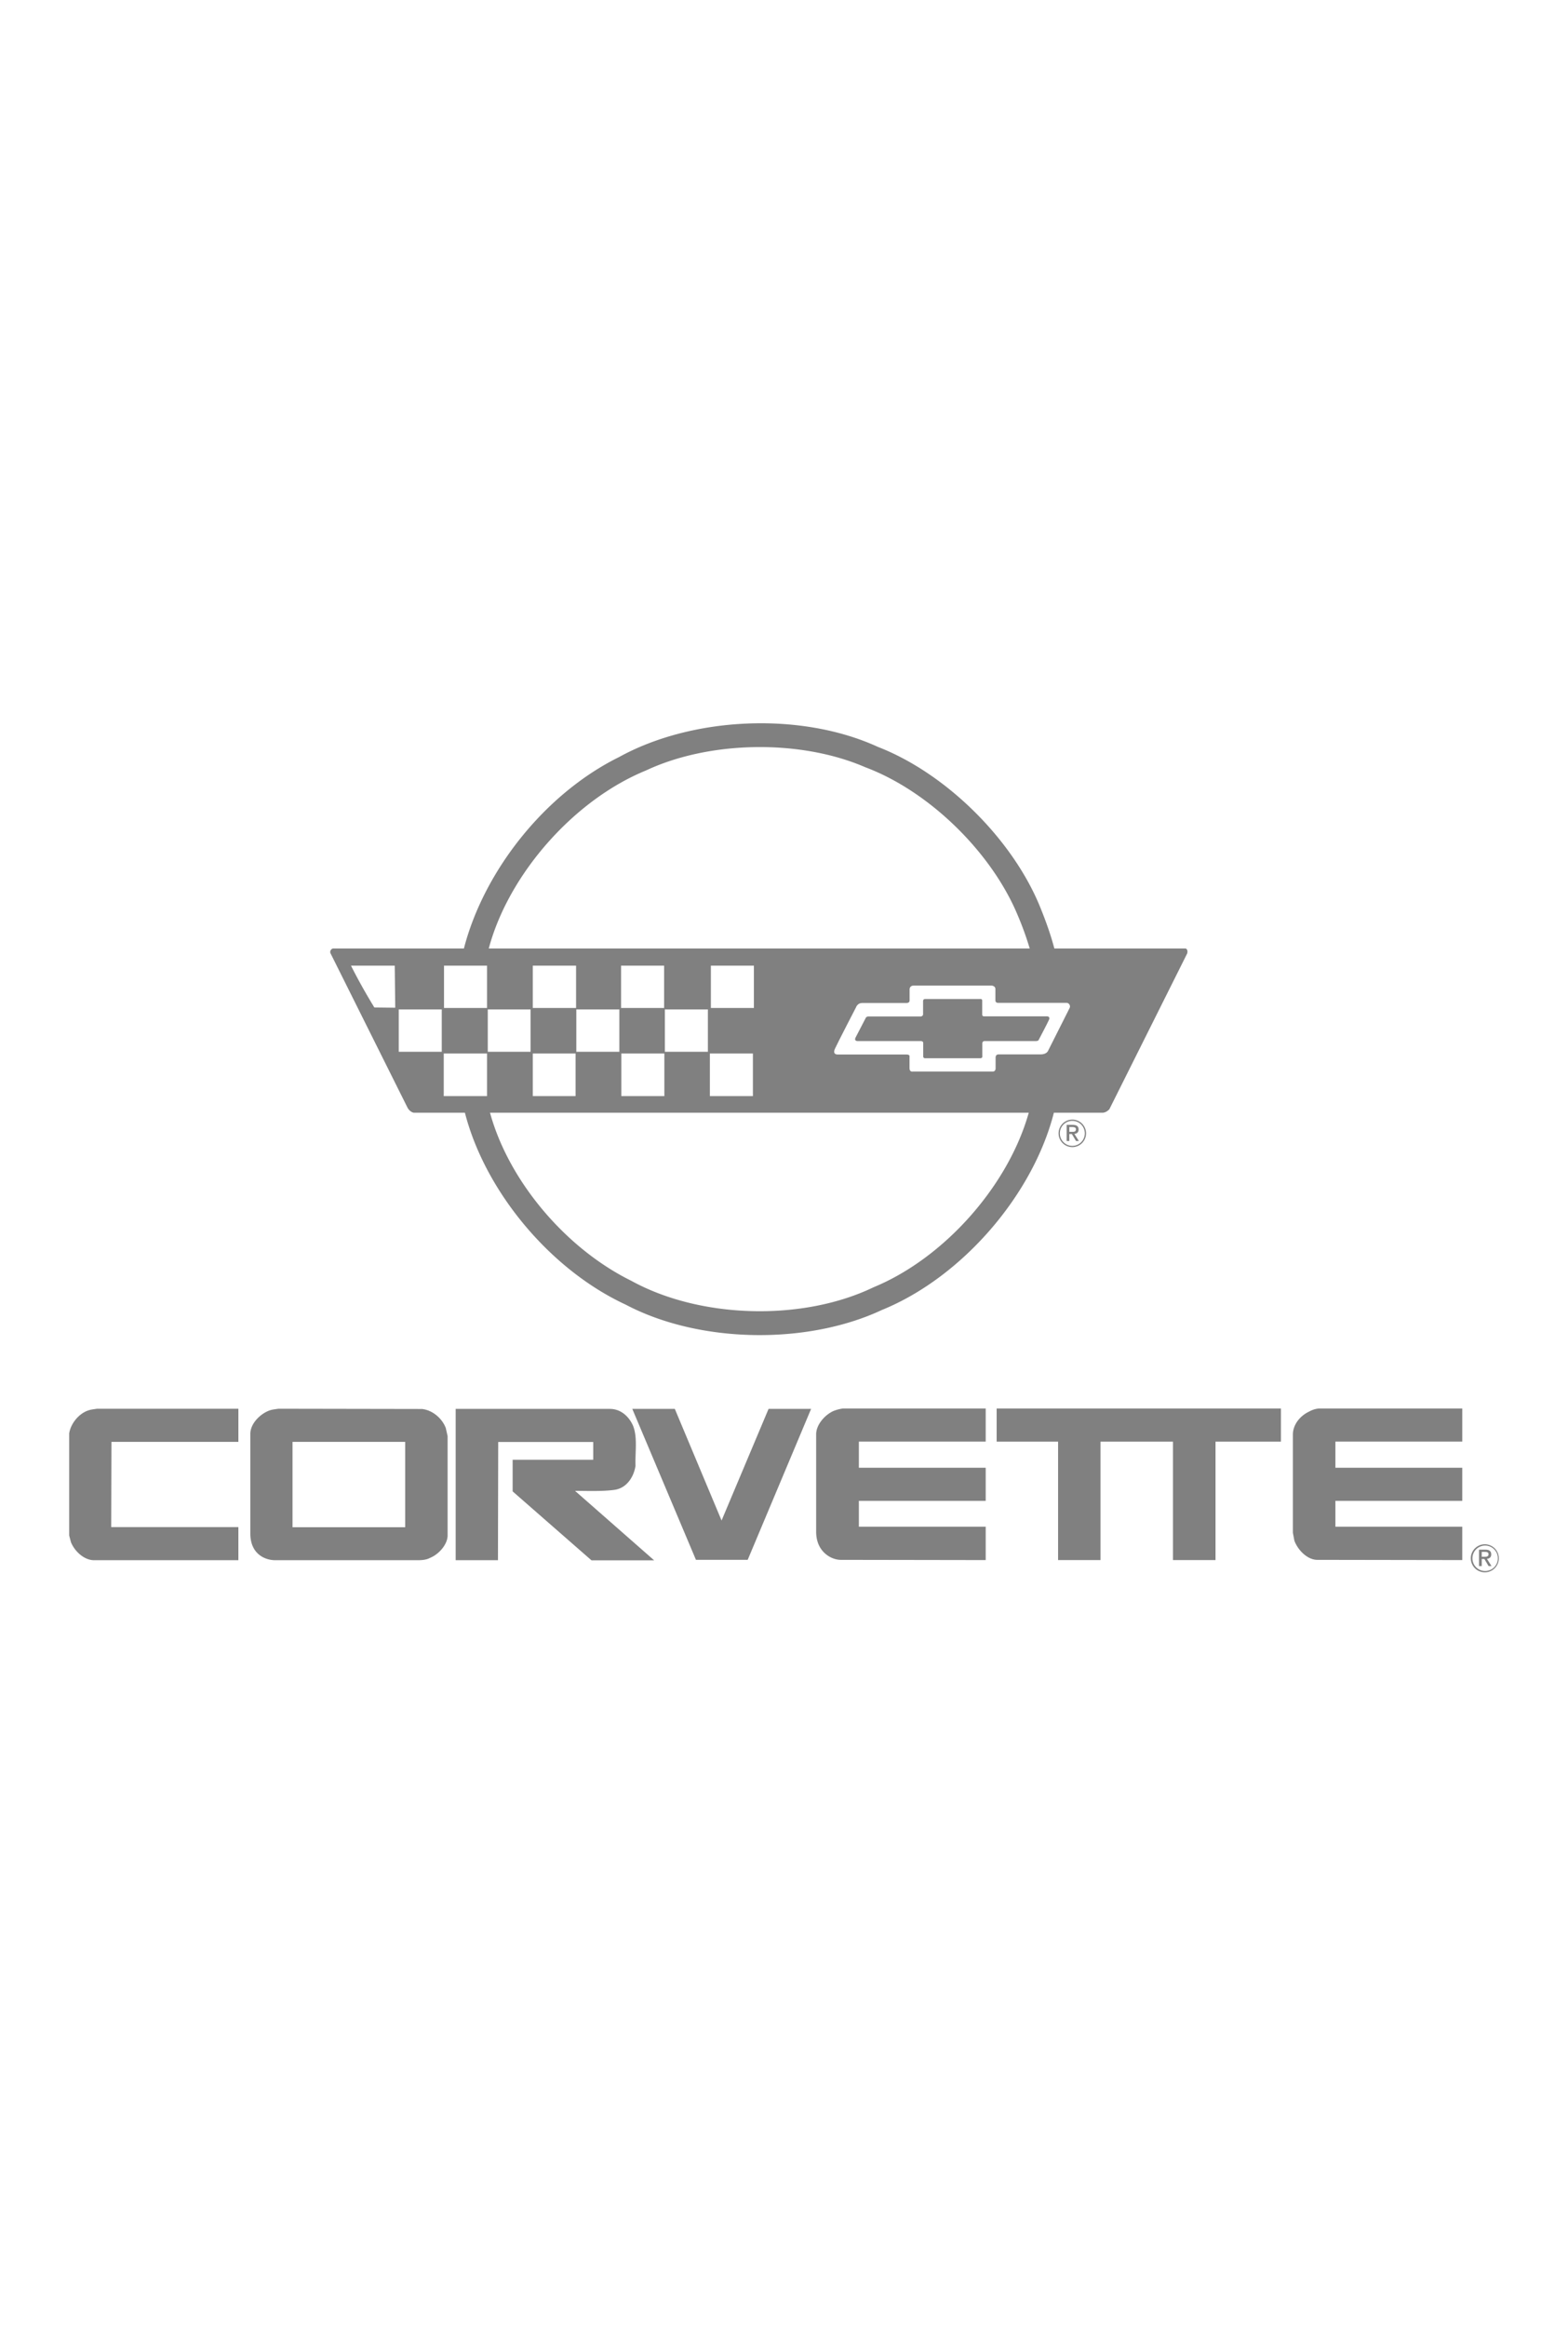
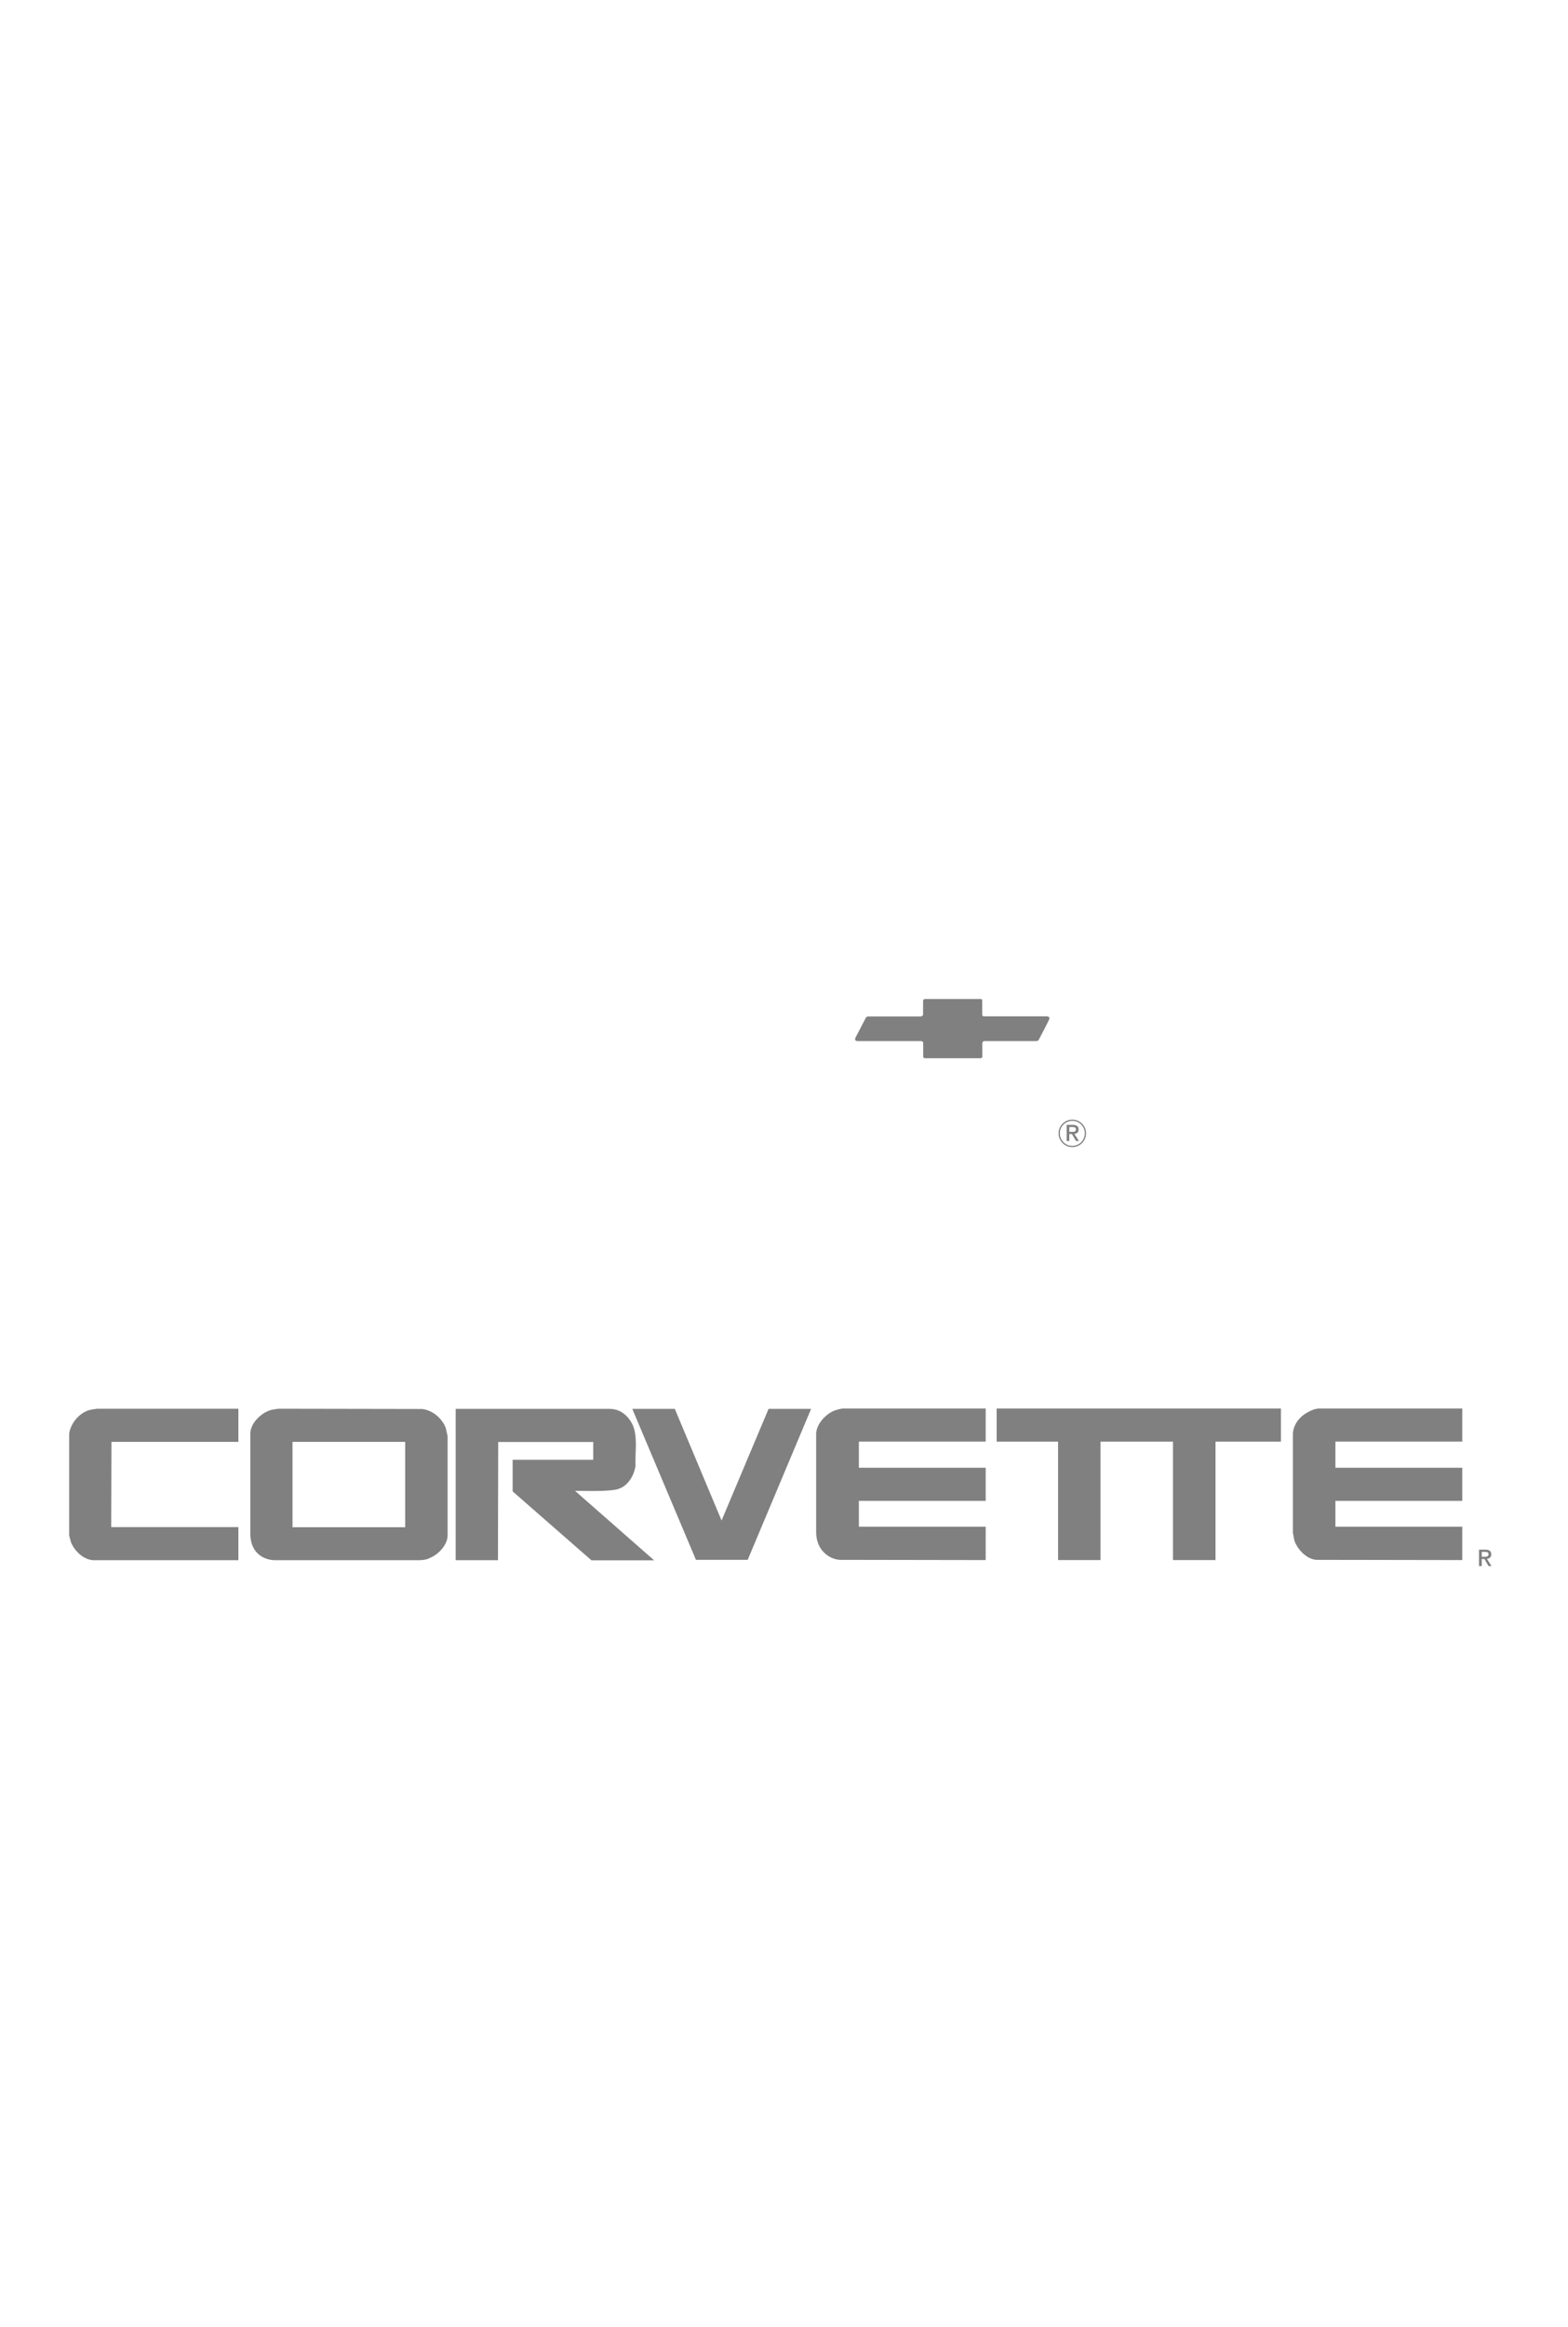
<svg xmlns="http://www.w3.org/2000/svg" fill="gray" width="130" viewBox="0 0 192.756 192.756">
  <g fill-rule="evenodd" clip-rule="evenodd">
    <path fill="#fff" d="M0 0h192.756v192.756H0V0z" />
-     <path d="M127.871 64.897c.672 1.651 1.283 3.338 1.742 5.081h16.145c.244.092.244.423.184.607l-9.57 19.14c-.246.245-.49.393-.795.423h-6.023c-2.568 10.089-11.283 20.216-21.129 24.222-9.264 4.34-22.503 4.096-31.492-.643-9.325-4.312-17.306-13.947-19.782-23.58h-6.298c-.306-.061-.612-.331-.765-.637l-9.479-18.987a.456.456 0 0 1 .306-.545h16.113c2.446-9.478 9.907-18.992 19.08-23.518 8.989-4.953 22.319-5.595 31.798-1.253 8.377 3.24 16.571 11.343 19.965 19.69z" />
    <path d="M125.088 65.845a38.922 38.922 0 0 1 1.498 4.132H60.084c2.416-9.08 10.427-18.227 19.325-21.866 7.827-3.669 18.988-3.853 26.966-.397 7.828 2.935 15.473 10.395 18.713 18.131zM48.588 77.25l-2.568-.03a70.753 70.753 0 0 1-2.874-5.137h5.381l.061 5.167zM59.871 77.28h-5.29v-5.197h5.29v5.197zM70.817 77.28h-5.32v-5.197h5.32v5.197zM81.64 77.28h-5.289v-5.197h5.289v5.197zM92.678 77.28h-5.289v-5.197h5.289v5.197zM54.306 82.661h-5.289v-5.198h5.289v5.198zM65.222 82.661h-5.26v-5.198h5.26v5.198zM76.137 82.661h-5.29v-5.198h5.29v5.198zM87.022 82.661h-5.29v-5.198h5.29v5.198zM59.871 88.104H54.55v-5.229h5.321v5.229zM70.755 88.104h-5.258v-5.229h5.258v5.229zM81.671 88.104h-5.29v-5.229h5.29v5.229zM92.556 88.104h-5.29v-5.229h5.29v5.229zM126.465 90.147c-2.508 8.929-10.336 17.832-19.08 21.439-8.775 4.219-21.341 3.852-29.78-.795-8.072-3.975-15.074-12.266-17.367-20.644h66.227z" fill="#fff" />
    <path d="M121.174 130.543h-15.592v3.211h15.592v4.066h-15.592V141h15.592v4.096l-17.824-.029c-1.172 0-3.01-.994-3.018-3.426v-12.016c0-1.121 1.029-2.354 2.131-2.844a5.035 5.035 0 0 1 1.162-.305h17.549v4.067zM157.467 130.547h-8.041v14.549h-5.229v-14.549h-8.912v14.549h-5.213v-14.549h-7.552v-4.07h34.947v4.07zM179.758 130.543h-15.594v3.211h15.594v4.066h-15.594V141h15.594v4.096l-17.826-.029c-1.203 0-2.385-1.193-2.812-2.355l-.184-.979v-12.047c0-1.232.887-2.322 2.018-2.842.367-.215.896-.367 1.254-.367h17.551v4.066h-.001zM29.303 130.572H13.702l-.03 10.473h15.632v4.066H11.562c-1.213 0-2.385-1.086-2.843-2.217l-.214-.824v-12.537c.184-1.191 1.162-2.414 2.324-2.812.336-.123.734-.152 1.101-.215h17.375v4.066h-.002zM51.86 126.537c1.284.123 2.477 1.131 2.936 2.324l.229 1.008v12.201c0 1.059-1.024 2.293-2.155 2.752-.612.336-1.396.289-2.141.289H33.851c-1.284 0-3.078-.76-3.078-3.287v-12.23c0-1.242 1.183-2.445 2.344-2.873.336-.123.734-.152 1.101-.215l17.642.031zM74.975 126.527c1.366 0 2.354.957 2.843 2.059.581 1.438.245 3.303.306 4.922-.184 1.285-1.032 2.768-2.63 2.967-1.529.213-3.753.107-4.8.121l9.723 8.531h-7.705l-9.692-8.469v-3.883h9.906v-2.188h-11.68l-.031 14.523h-5.198v-18.584h18.958v.001zM88.704 140.234l5.778-13.713h5.229l-7.797 18.545h-6.36l-7.827-18.545h5.228l5.749 13.713z" />
    <path fill="#fff" d="M49.811 141.061H35.96v-10.489h13.851v10.489zM111.818 75.792v-.802s-.014-.462.512-.462h9.557s.48.026.48.426v1.372s-.033.329.324.329h8.385s.254-.045.402.228c.133.246-.01.444-.01.444l-2.625 5.211s-.166.446-.912.446h-5.174s-.367-.024-.367.376v1.354s.01.382-.363.382h-9.811s-.408.083-.408-.41v-1.417s.09-.272-.377-.272h-8.426s-.723.062-.357-.725c.363-.788 2.6-5.104 2.6-5.104s.172-.5.744-.5h5.467s.359.019.359-.308v-.568z" />
    <path d="M113.475 77.999v-1.54s-.029-.278.252-.278h6.752s.264-.069.264.22v1.682s-.008.227.223.227h7.773s.389.011.215.419c-.176.408-1.258 2.456-1.258 2.456s-.037.16-.354.16h-6.287s-.297-.026-.297.303v1.54s.051.266-.25.266h-6.723s-.295.052-.295-.245v-1.603s.041-.261-.316-.261h-7.787s-.428-.013-.203-.449l1.223-2.355s.074-.217.346-.217h6.457s.282-.032.265-.325zM131.822 94.37a1.688 1.688 0 1 0 0-3.377 1.688 1.688 0 0 0 0 3.377z" />
    <path d="M131.822 94.216a1.535 1.535 0 1 0 0-3.07 1.535 1.535 0 0 0 0 3.07z" fill="#fff" />
    <path d="M131.451 93.619h-.328v-1.98h.752c.475 0 .721.169.721.57 0 .355-.219.506-.52.538l.551.872h-.35l-.512-.857h-.314v.857z" />
    <path d="M131.811 92.497c.242 0 .457-.032.457-.314 0-.242-.232-.278-.43-.278h-.387v.593h.36v-.001z" fill="#fff" />
-     <path d="M182.531 146.598a1.721 1.721 0 1 0 0-3.443 1.721 1.721 0 0 0 0 3.443z" />
    <path d="M182.531 146.439a1.564 1.564 0 1 0 0-3.127 1.564 1.564 0 0 0 0 3.127z" fill="#fff" />
    <path d="M182.154 145.832h-.336v-2.018h.768c.484 0 .734.172.734.582 0 .361-.223.516-.529.547l.562.889h-.359l-.52-.873h-.32v.873z" />
    <path d="M182.521 144.688c.246 0 .465-.031.465-.32 0-.246-.238-.283-.438-.283h-.395v.604h.368v-.001z" fill="#fff" />
  </g>
</svg>